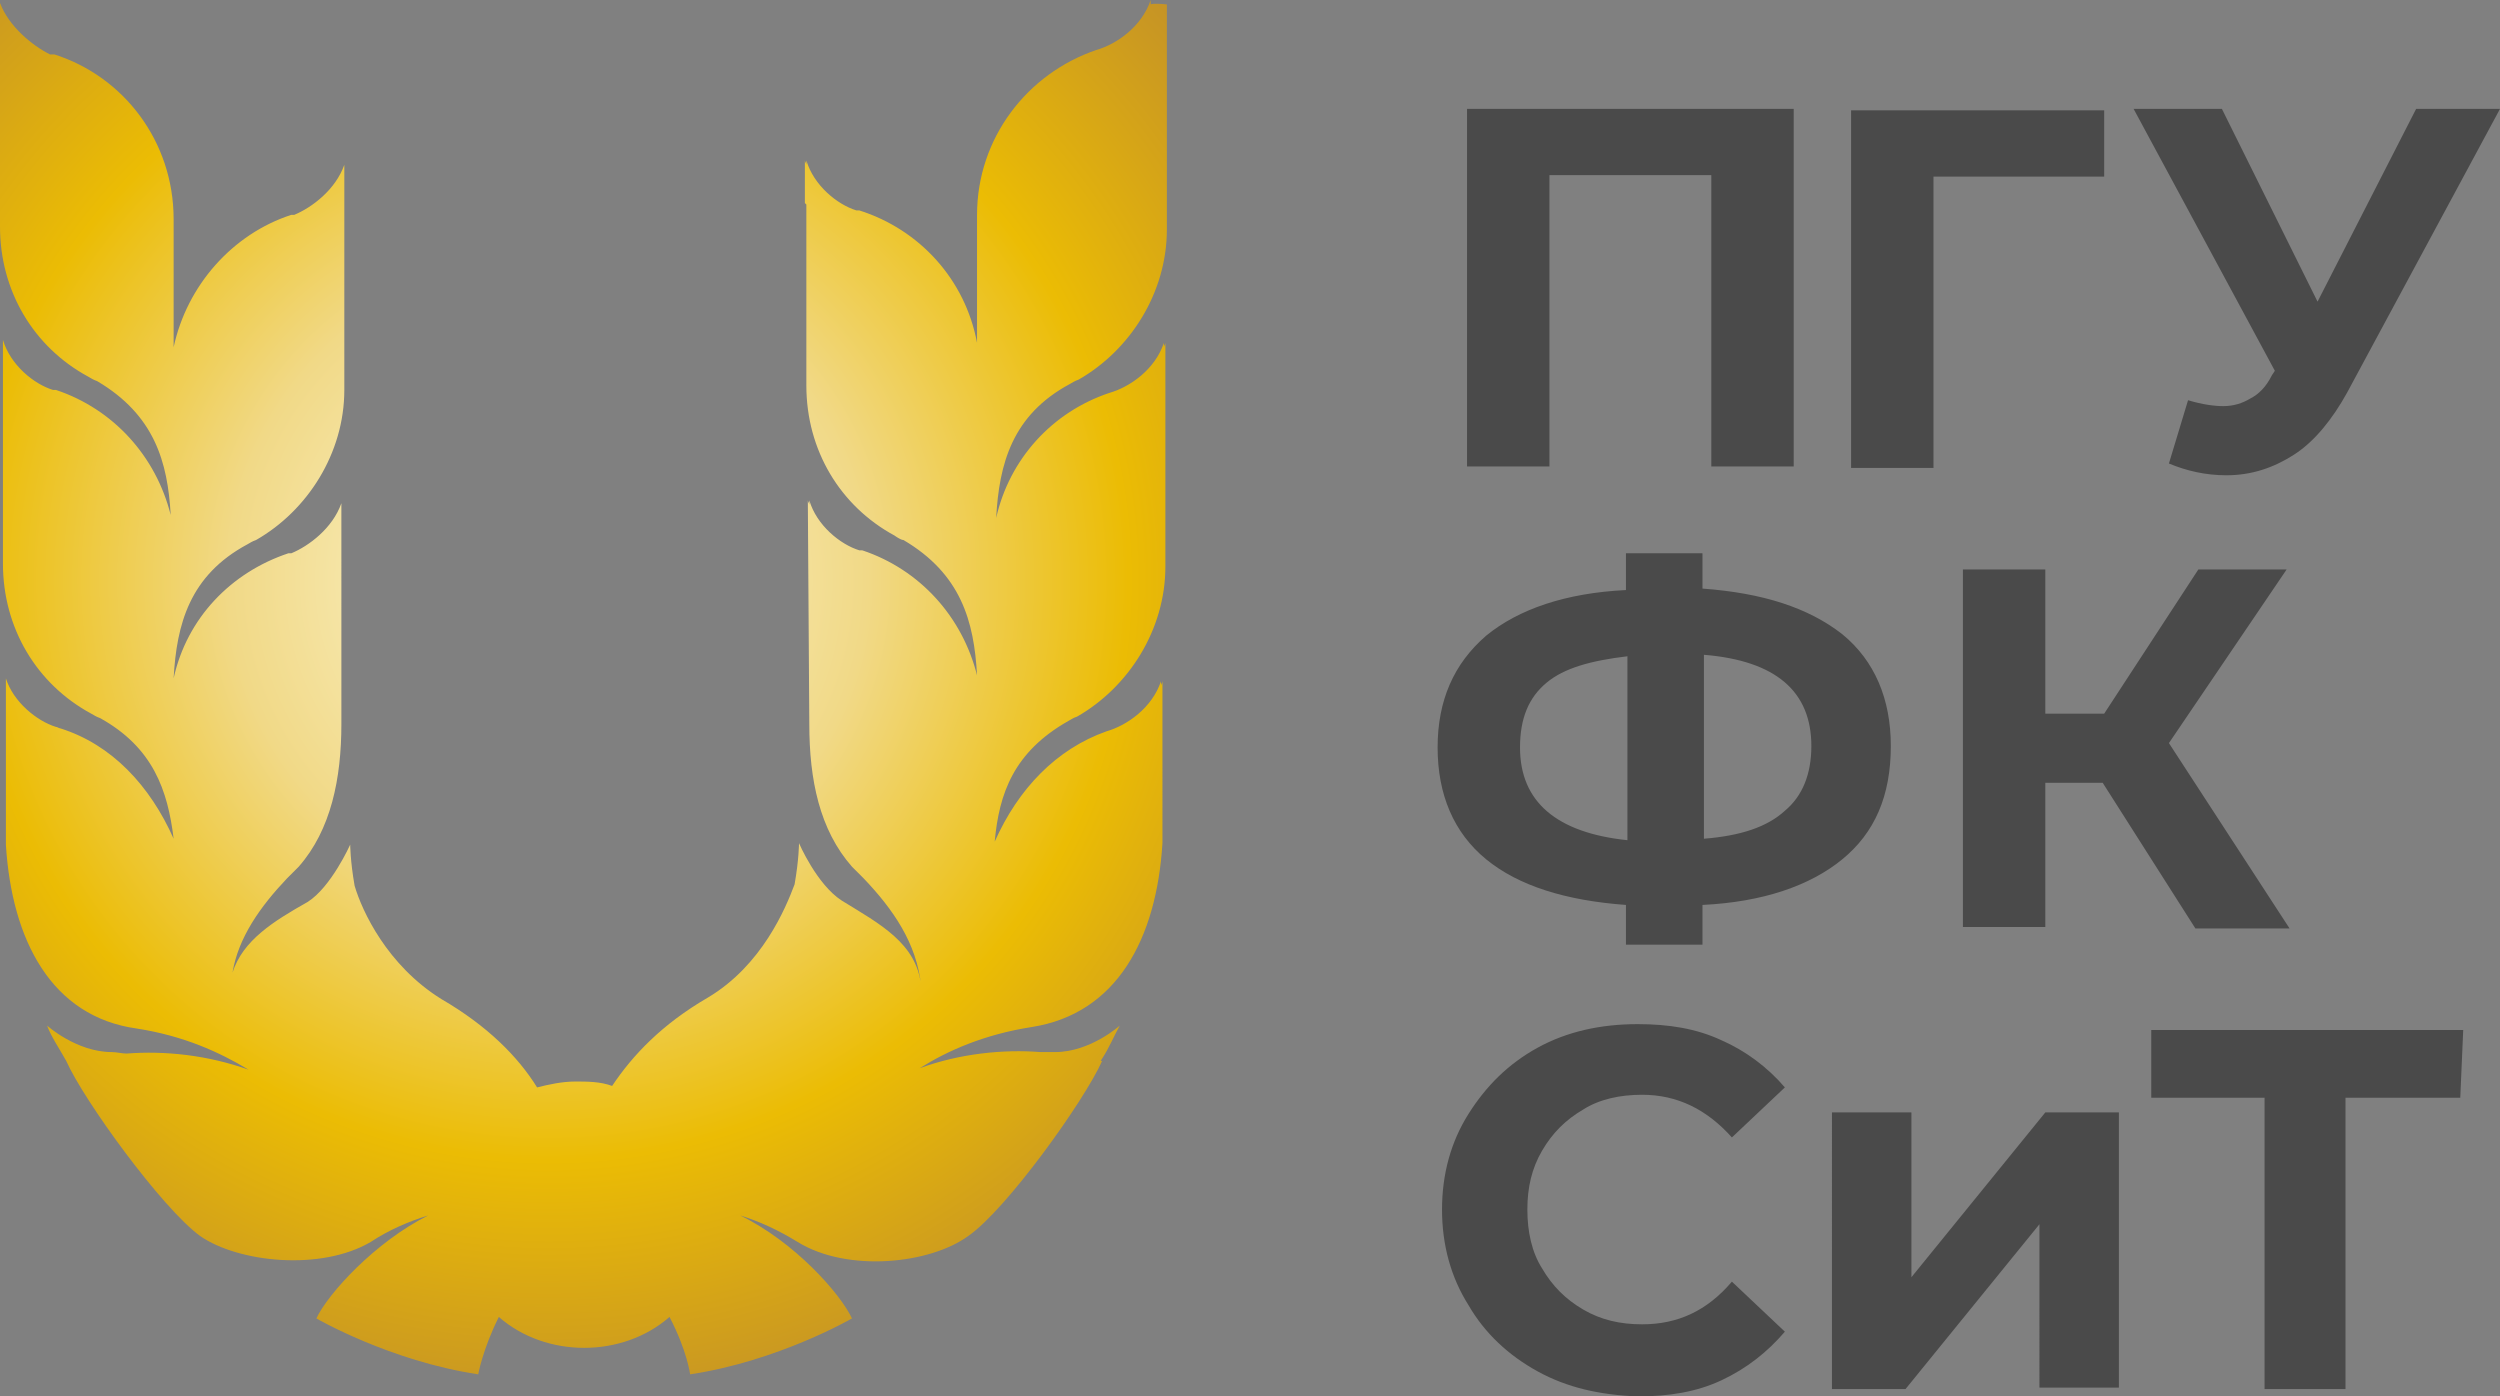
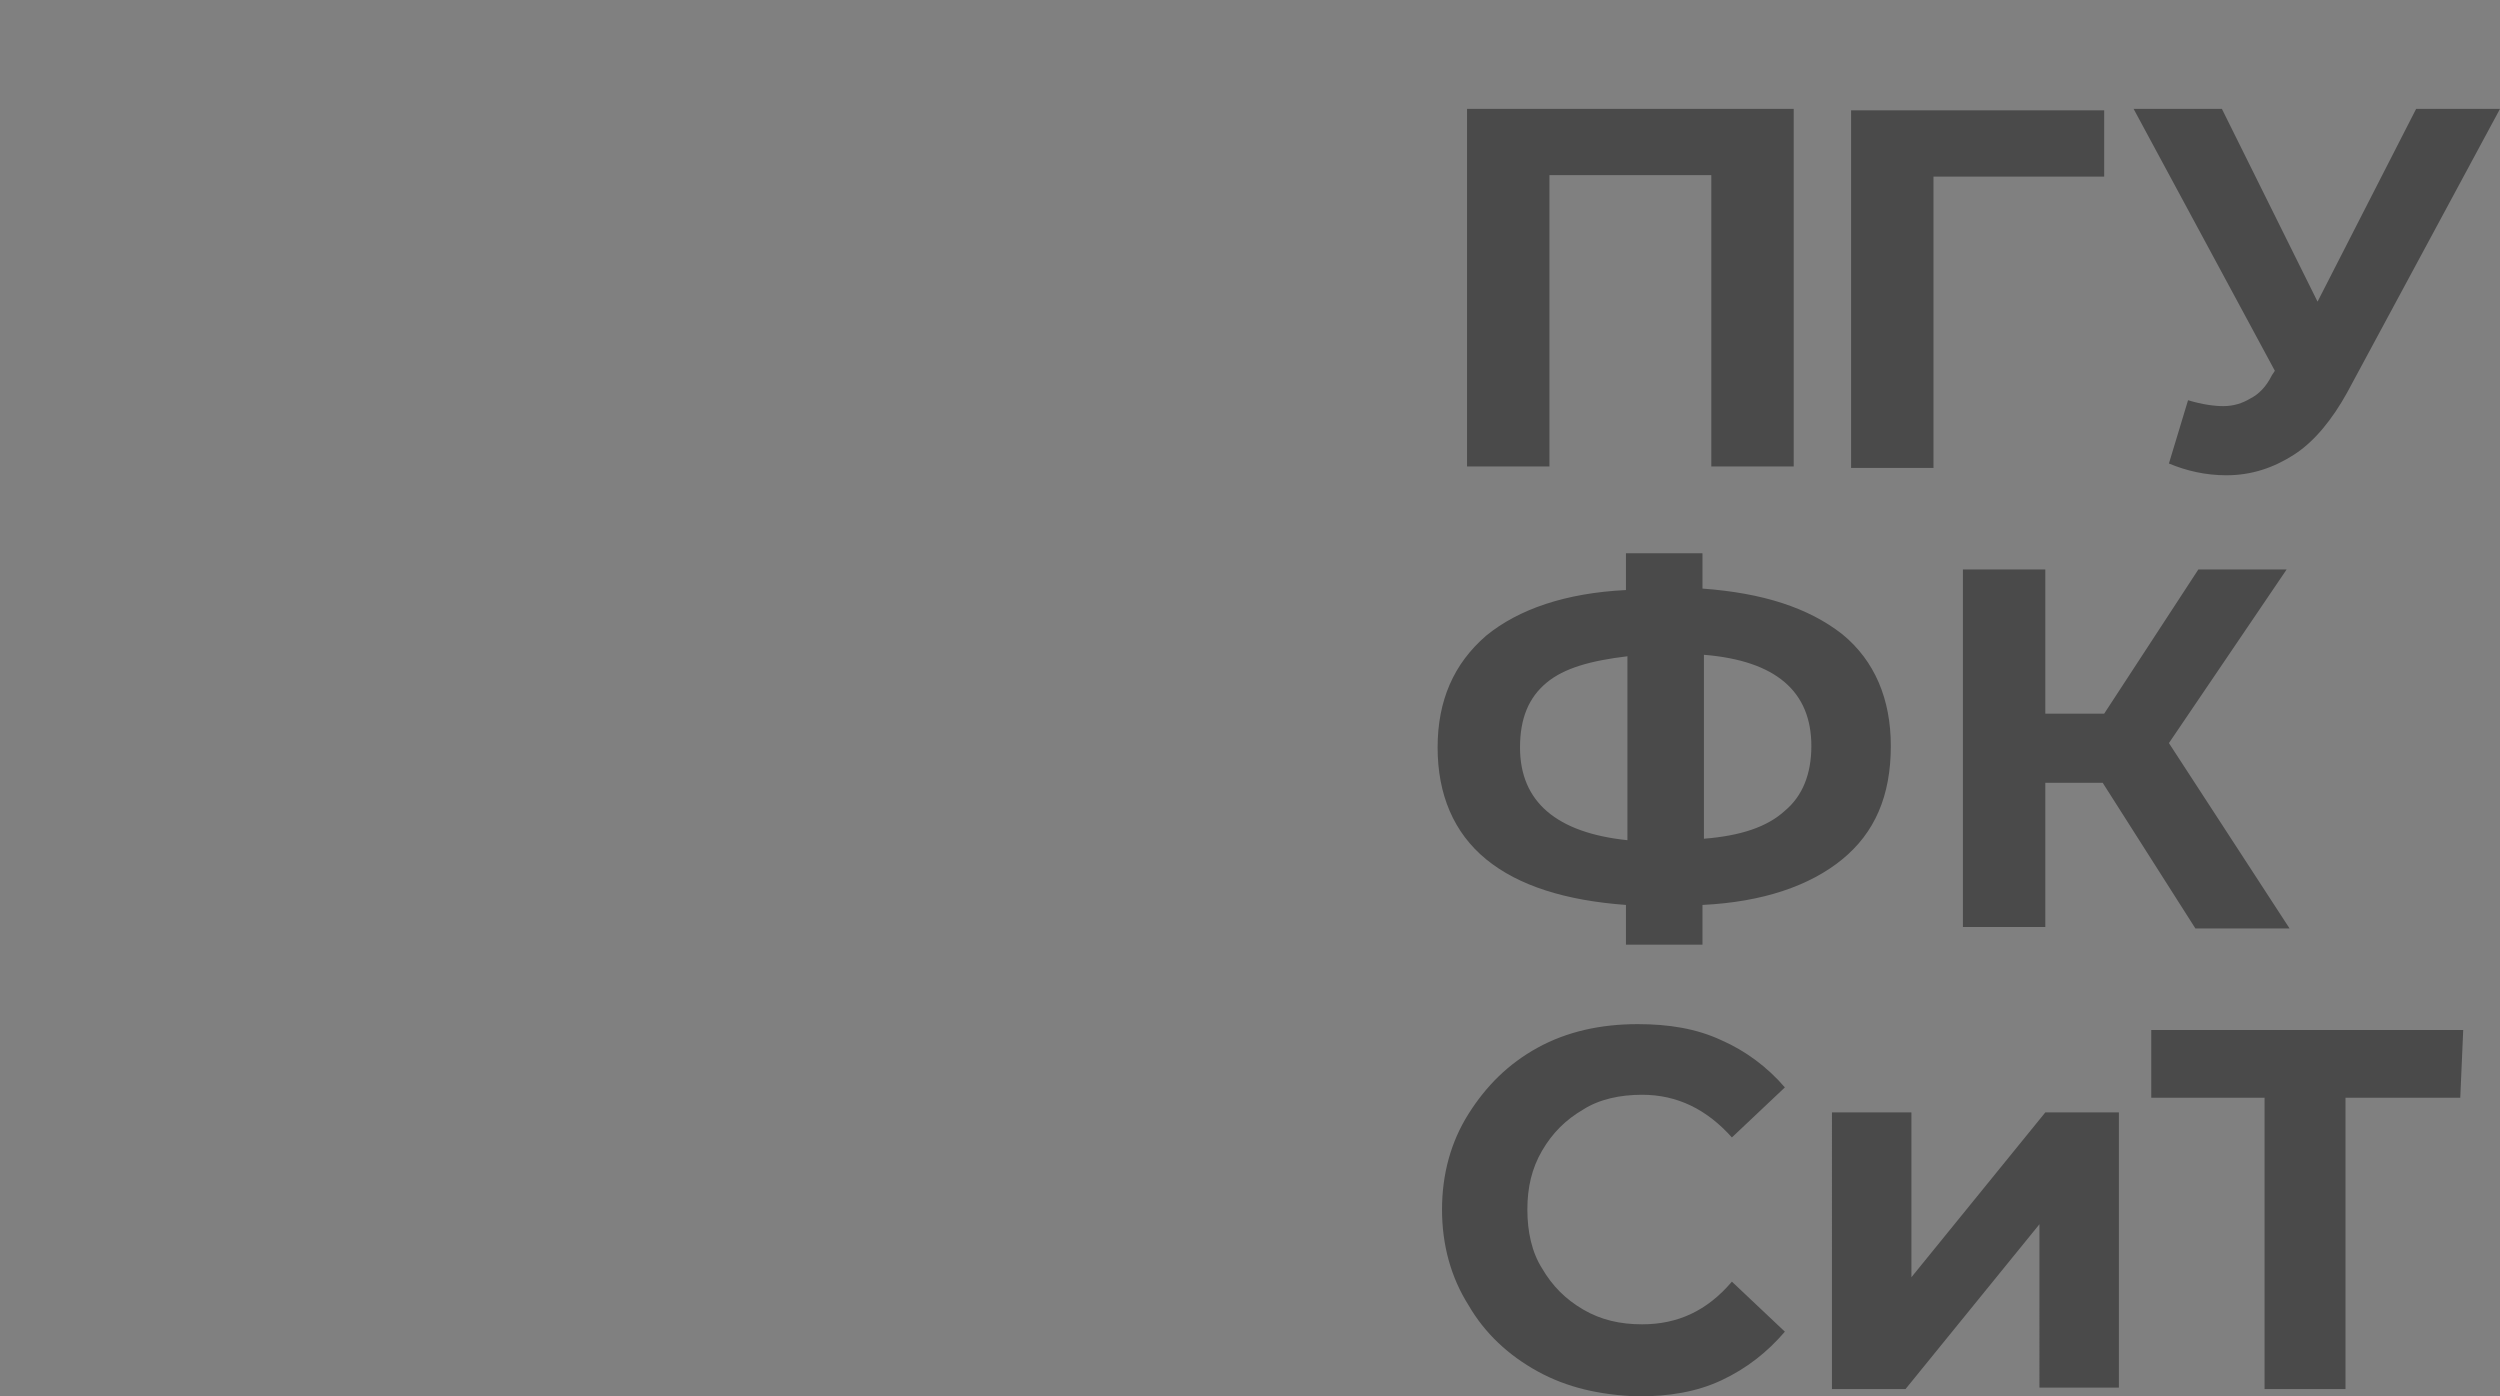
<svg xmlns="http://www.w3.org/2000/svg" version="1.1" id="Слой_1" x="0px" y="0px" viewBox="0 0 169.9 94.9" style="enable-background:new 0 0 169.9 94.9;" xml:space="preserve">
  <rect x="0" y="0" width="169.9" height="94.9" fill="#808080" stroke="none" />
  <style type="text/css"> .st0{fill:#4A4A4A;} .st1{fill:url(#SVGID_1_);} </style>
  <path class="st0" d="M121.9,7.4v24.3h-5.6V11.9h-11v19.8h-5.6V7.4C99.6,7.4,121.9,7.4,121.9,7.4z M143,12h-11.6v19.8h-5.6V7.5H143 V12z M169.9,7.4l-10.4,19.3c-1,1.8-2.2,3.3-3.6,4.2c-1.4,0.9-2.9,1.4-4.6,1.4c-1.4,0-2.7-0.3-3.9-0.8l1.3-4.3c1,0.3,1.8,0.4,2.4,0.4 c0.7,0,1.3-0.2,1.8-0.5c0.6-0.3,1.1-0.8,1.5-1.6l0.2-0.3L145,7.4h6l6.5,13.1l6.7-13.1L169.9,7.4L169.9,7.4z M125.2,58.4 c-2.2,1.8-5.4,2.9-9.5,3.1v2.7h-5.2v-2.7c-4.1-0.3-7.3-1.3-9.5-3.1c-2.2-1.8-3.3-4.4-3.3-7.6c0-3.2,1.1-5.7,3.3-7.6 c2.2-1.8,5.4-2.9,9.5-3.1v-2.5h5.2v2.4c4.1,0.3,7.2,1.3,9.5,3.1c2.2,1.8,3.3,4.4,3.3,7.6C128.5,54.1,127.4,56.6,125.2,58.4 L125.2,58.4z M110.6,57.1V44.6c-2.5,0.3-4.3,0.8-5.5,1.8c-1.2,1-1.8,2.4-1.8,4.4C103.3,54.5,105.8,56.6,110.6,57.1z M121.3,55.1 c1.2-1,1.8-2.5,1.8-4.4c0-3.7-2.4-5.8-7.3-6.2v12.5C118.3,56.8,120.1,56.2,121.3,55.1z M142.9,53.2H139V63h-5.6V38.7h5.6v9.8h4 l6.4-9.8h6l-8,11.8l8.2,12.6h-6.4L142.9,53.2L142.9,53.2z M104.5,93.2c-2-1.1-3.6-2.6-4.7-4.5c-1.2-1.9-1.8-4.1-1.8-6.5 s0.6-4.6,1.8-6.5c1.2-1.9,2.7-3.4,4.7-4.5c2-1.1,4.3-1.6,6.8-1.6c2.1,0,4,0.3,5.7,1.1c1.6,0.7,3.1,1.8,4.3,3.2l-3.6,3.4 c-1.7-1.9-3.7-2.9-6.1-2.9c-1.5,0-2.9,0.3-4,1c-1.2,0.7-2.1,1.6-2.8,2.8c-0.7,1.2-1,2.5-1,4c0,1.5,0.3,2.9,1,4 c0.7,1.2,1.6,2.1,2.8,2.8c1.2,0.7,2.5,1,4,1c2.4,0,4.4-0.9,6.1-2.9l3.6,3.4c-1.2,1.4-2.6,2.5-4.3,3.3c-1.7,0.8-3.6,1.1-5.7,1.1 C108.7,94.8,106.5,94.3,104.5,93.2L104.5,93.2z M124.5,75.6h5.4v11.2l9.1-11.2h5v18.7h-5.4V83.2l-9.1,11.2h-5 C124.5,94.3,124.5,75.6,124.5,75.6z M167.2,74.6h-7.8v19.8h-5.5V74.6h-7.7V70h21.2L167.2,74.6L167.2,74.6z" />
  <radialGradient id="SVGID_1_" cx="118.876" cy="257.304" r="1" gradientTransform="matrix(56.979 0 0 -56.979 -6736.123 14700.419)" gradientUnits="userSpaceOnUse">
    <stop offset="0" style="stop-color:#FBF6D1" />
    <stop offset="0.212" style="stop-color:#F6E7AC" />
    <stop offset="0.38" style="stop-color:#F1D987" />
    <stop offset="0.69" style="stop-color:#EBBC04" />
    <stop offset="1" style="stop-color:#C69425" />
  </radialGradient>
-   <path class="st1" d="M78.2,0.3V0c-0.6,1.8-2.3,3-3.7,3.4c-4.7,1.6-8.1,6-8.1,11.2v8.7c-0.8-4.3-3.9-7.7-8-9h-0.2 c-1.3-0.4-2.9-1.7-3.4-3.4v0.3c0-0.1-0.1-0.2-0.1-0.3v2.9l0.1,0.1v12.3c0,4.4,2.3,8.2,6,10.2c0,0,0.4,0.3,0.6,0.3 c3.9,2.3,4.8,5.5,5,9.2c-1-4-3.9-7.2-7.8-8.5h-0.2c-1.3-0.4-2.9-1.7-3.4-3.4v0.3c0-0.1-0.1-0.2-0.1-0.3c0,0.5,0.1,15.2,0.1,15.2 c0,3.8,0.7,7.2,2.9,9.7c0.3,0.3,0.6,0.6,0.8,0.8c2,2.1,3.6,4.4,3.9,7.3c-0.3-2.9-2.8-4.2-5.4-5.8c-1.7-1.1-2.9-3.9-2.9-3.9 s0,1.1-0.3,2.8c-0.6,1.6-2.2,5.5-5.9,7.7c-3.1,1.8-5.1,3.9-6.5,6c-0.8-0.3-1.7-0.3-2.5-0.3c-0.9,0-1.8,0.2-2.6,0.4 c-1.3-2.1-3.4-4.2-6.5-6c-3.7-2.3-5.4-6-5.9-7.7c-0.3-1.7-0.3-2.8-0.3-2.8s-1.3,2.9-2.9,3.9c-2.3,1.3-4.4,2.6-5.1,4.8 c0.4-2.4,1.9-4.5,3.7-6.4c0.3-0.3,0.6-0.6,0.8-0.8c2.2-2.5,2.9-6,2.9-9.7V34.2c-0.6,1.7-2.2,2.9-3.4,3.4h-0.2 c-3.9,1.3-6.9,4.4-7.8,8.5c0.2-3.7,1.1-7,5-9.1c0.2-0.1,0.3-0.2,0.6-0.3c3.5-2,6-5.9,6-10.2V11.2c-0.6,1.7-2.2,2.9-3.4,3.4h-0.2 c-4,1.3-7.1,4.8-8,9v-8.7c0-5.3-3.4-9.7-8.1-11.2H3.4C2.2,3.1,0.6,1.8,0,0.2v15.2c0,4.4,2.3,8.2,6,10.2c0.2,0.1,0.3,0.2,0.6,0.3 c3.9,2.3,4.8,5.5,5,9.1c-1-4-3.9-7.2-7.8-8.5H3.6c-1.3-0.4-2.9-1.7-3.4-3.4v15.2c0,4.4,2.3,8.2,6,10.2c0.2,0.1,0.3,0.2,0.6,0.3 c3.6,2,4.6,4.9,5,8.2c-1.6-3.6-4.2-6.4-7.7-7.5c-0.1,0-0.2-0.1-0.3-0.1c-1.3-0.4-2.9-1.7-3.4-3.3v11.3c0.4,6.5,3.1,11.7,8.9,12.5 c3.2,0.5,5.6,1.6,7.6,2.8c-2.8-1-5.7-1.3-8.3-1.1c-0.3,0-0.7-0.1-1-0.1c-2.4,0-4.4-1.8-4.4-1.8c0.3,0.8,0.8,1.5,1.3,2.4 c1.2,2.7,6.5,10,9.1,11.9c2.6,1.8,8.2,2.4,11.6,0.4c1.2-0.8,2.6-1.4,3.9-1.8c-3.6,1.8-6.8,5.3-7.6,7c0,0,5,2.9,11,3.8 c0,0,0.3-1.7,1.4-3.9c1.6,1.4,3.7,2.1,5.8,2.1c2.1,0,4.2-0.7,5.8-2.1c1.2,2.3,1.4,3.9,1.4,3.9c6-0.9,11-3.8,11-3.8 c-0.8-1.7-3.9-5.2-7.6-7c1.3,0.4,2.6,1,3.9,1.8c3.4,2.1,9,1.5,11.6-0.4c2.6-1.8,7.9-9.2,9.1-11.9h-0.1c0.6-0.9,0.9-1.7,1.3-2.4 c0,0-2,1.8-4.4,1.8h-1c-2.5-0.2-5.5,0.1-8.2,1.1c1.9-1.2,4.4-2.3,7.6-2.8c5.8-0.9,8.5-6,8.9-12.5V46.3c0,0.1-0.1,0.2-0.1,0.3v-0.3 c-0.6,1.8-2.3,3-3.7,3.4c-3.4,1.2-6,3.9-7.6,7.5c0.3-3.3,1.3-6.1,5-8.2c0.2-0.1,0.3-0.2,0.6-0.3c3.5-2,6-5.9,6-10.2V23.3 c0,0.1-0.1,0.2-0.1,0.3v-0.3c-0.6,1.8-2.3,3-3.7,3.4c-3.9,1.3-6.8,4.5-7.7,8.5c0.2-3.7,1.1-7,5-9.1c0.2-0.1,0.3-0.2,0.6-0.3 c3.5-2,6-5.9,6-10.2V0.3C78.3,0.2,78.2,0.3,78.2,0.3L78.2,0.3z" />
</svg>